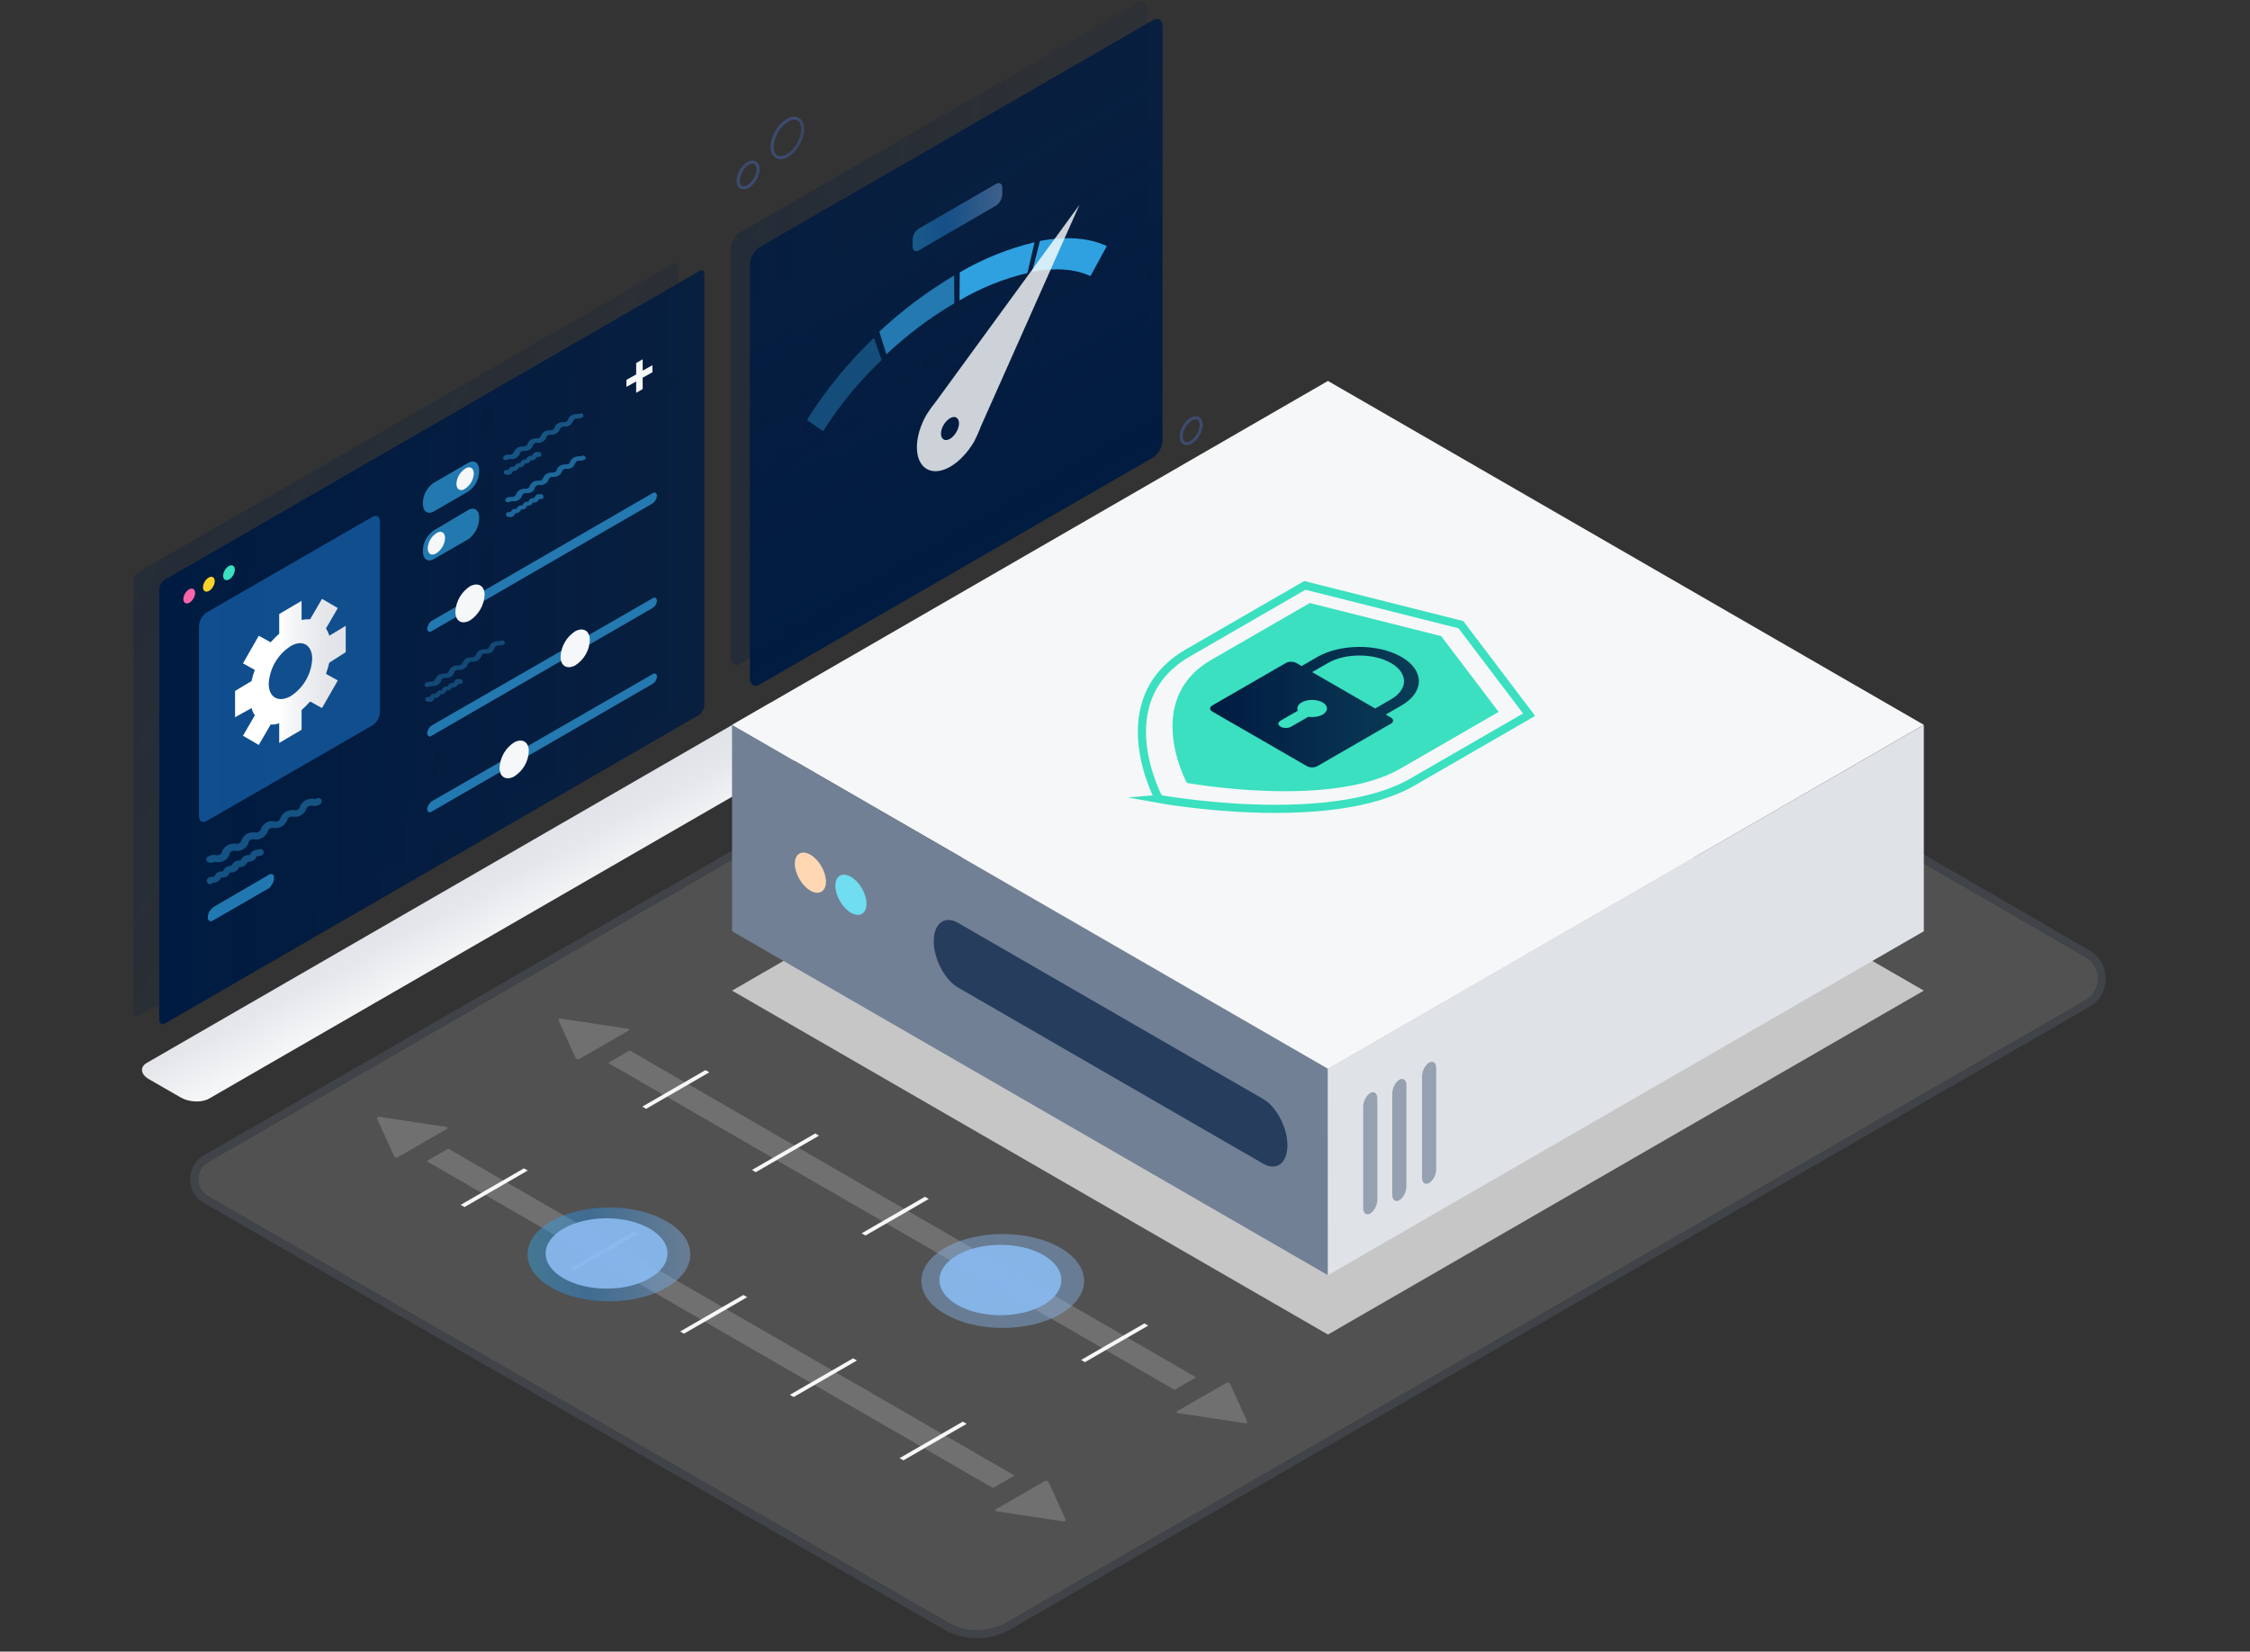
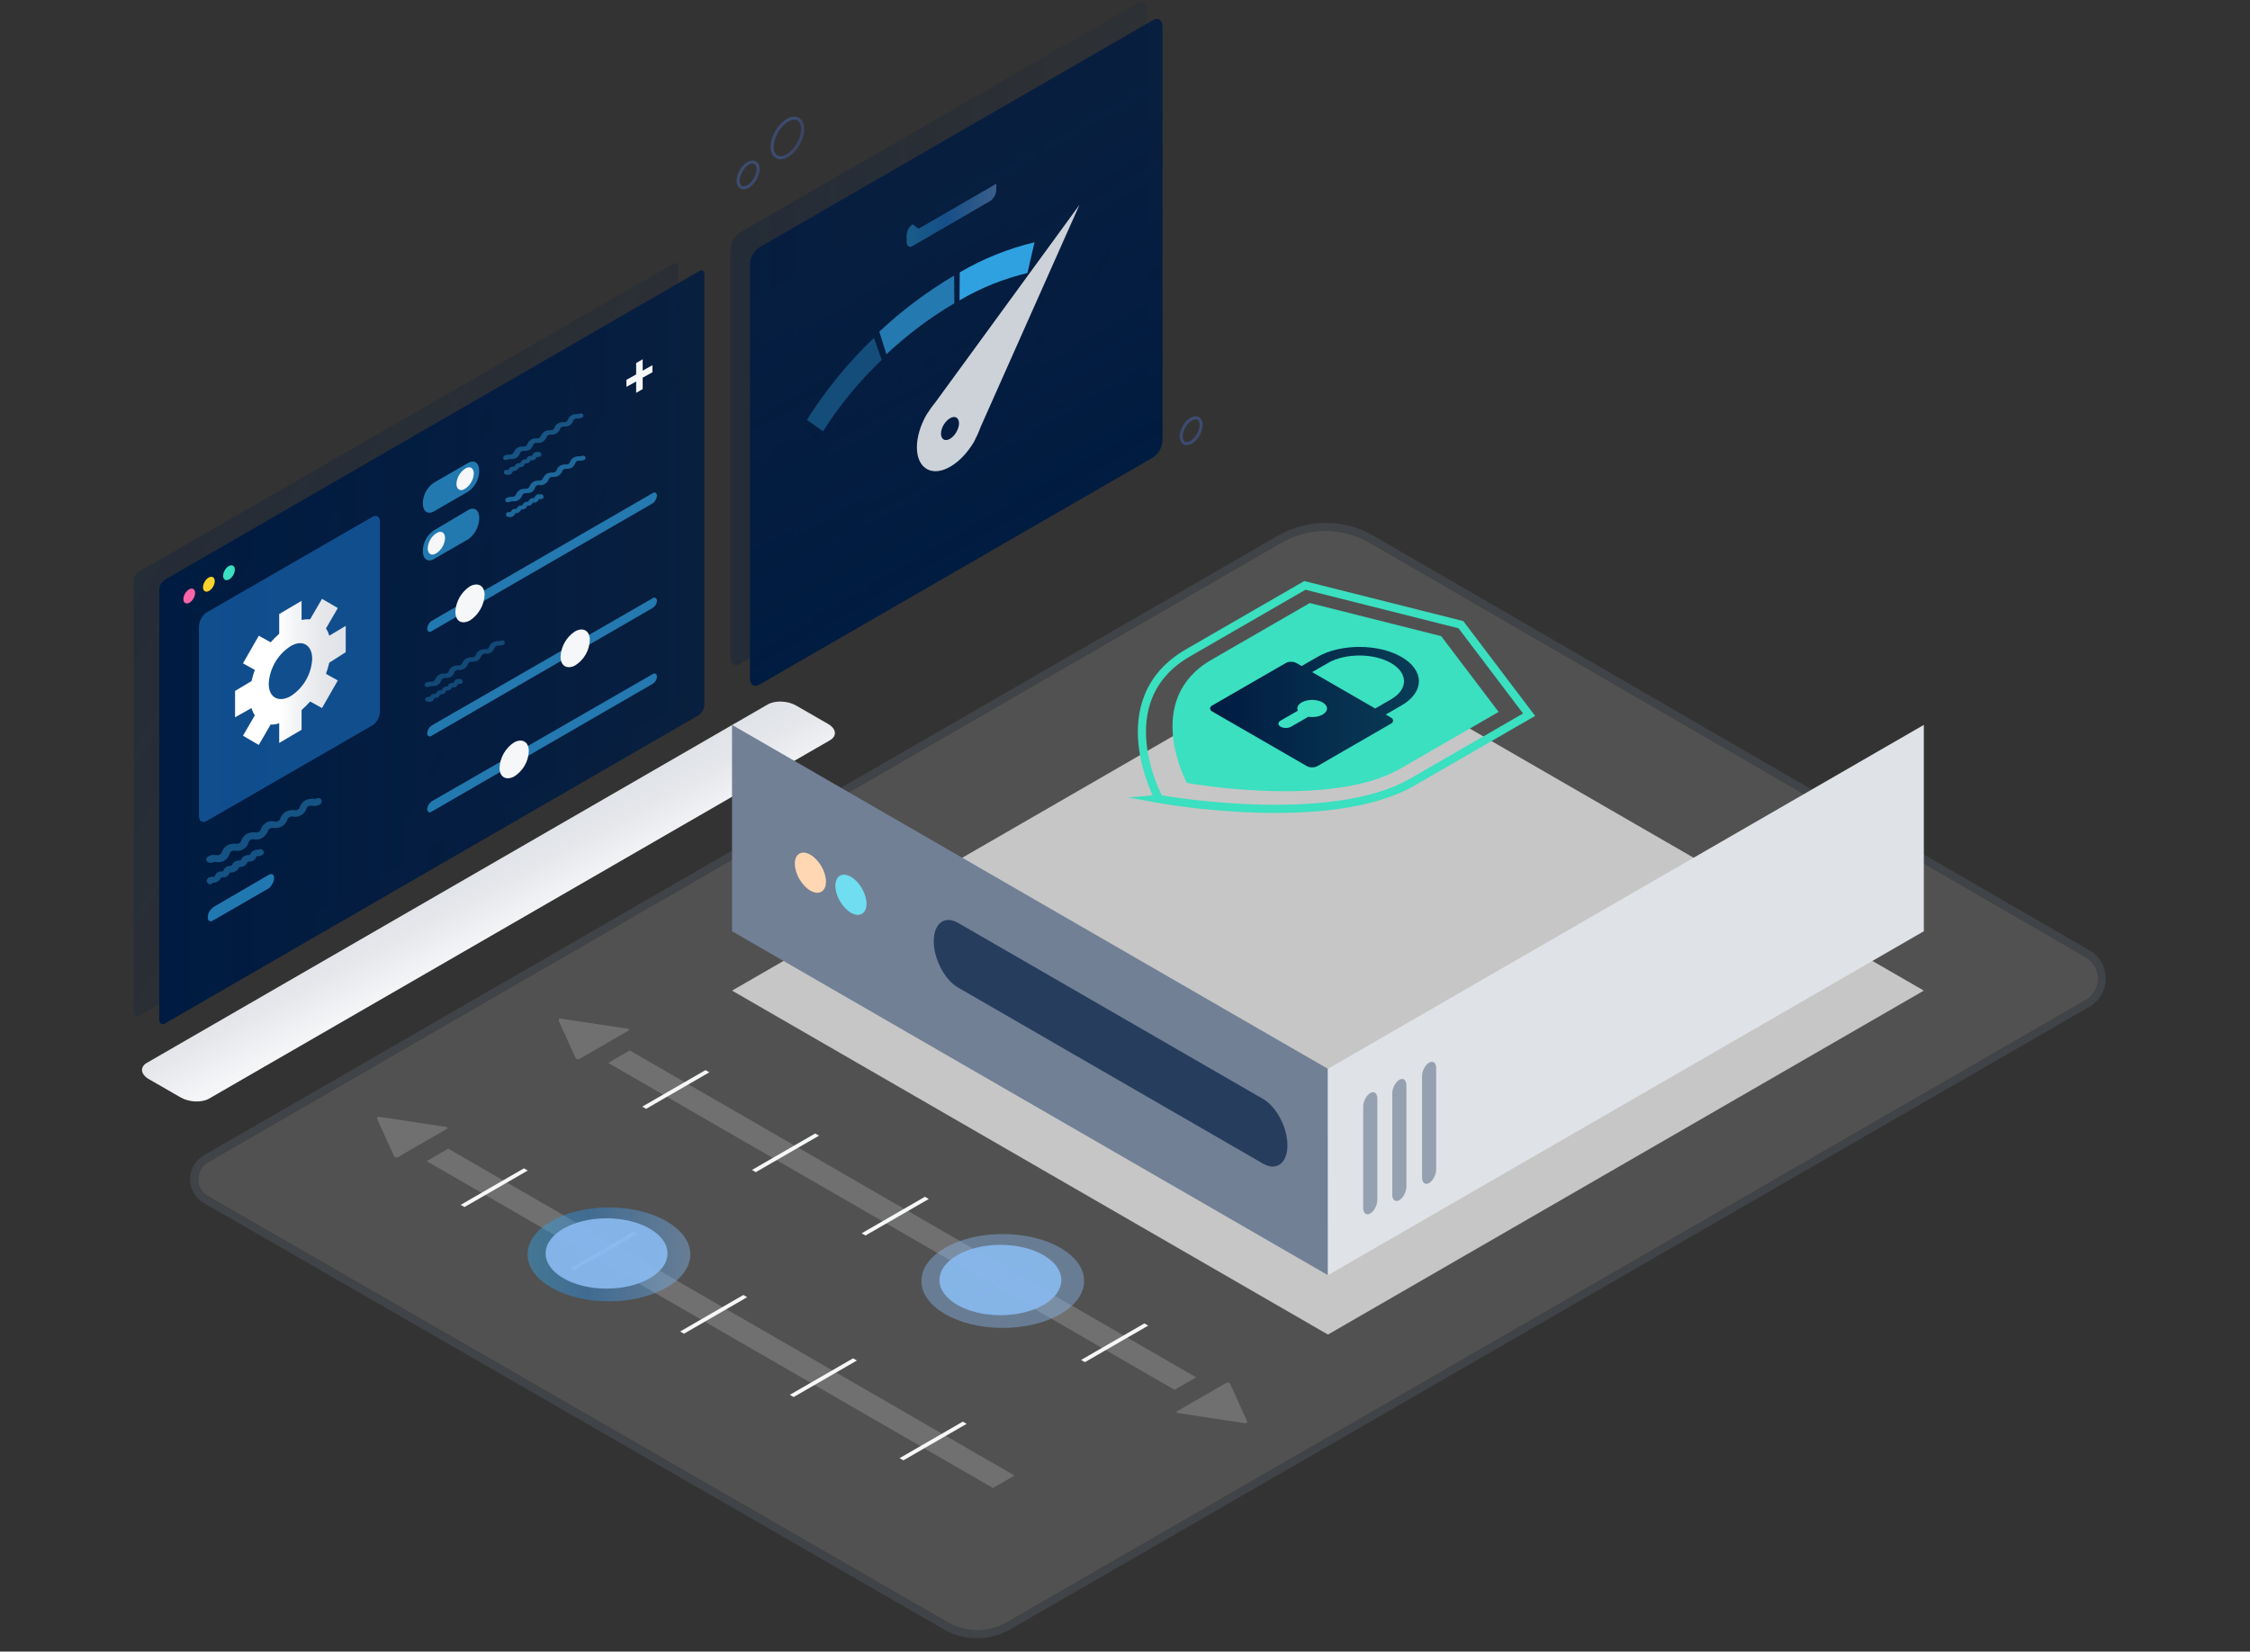
<svg xmlns="http://www.w3.org/2000/svg" xmlns:xlink="http://www.w3.org/1999/xlink" id="Layer_1" width="552" height="405.28" viewBox="0 0 552 405.28">
  <rect x="0" y="0" width="552" height="405.28" fill="#333333" stroke="none" />
  <defs>
    <style>.cls-1{fill:url(#linear-gradient-9);}.cls-1,.cls-2{opacity:.3;}.cls-1,.cls-2,.cls-3,.cls-4,.cls-5,.cls-6{isolation:isolate;}.cls-2{fill:url(#linear-gradient-2);}.cls-7{fill:url(#linear-gradient);}.cls-8,.cls-6{fill:#f6f7f8;}.cls-9{fill:#f965a8;}.cls-10{fill:#ffd7b3;}.cls-11{fill:#fed22c;}.cls-12{fill:#c6c6c6;}.cls-13{fill:#dfe2e7;}.cls-14{fill:#707070;}.cls-15{fill:#70ddf0;}.cls-16{fill:#718095;}.cls-17{fill:#95a0b0;}.cls-18{fill:#263d5d;}.cls-19,.cls-3,.cls-20,.cls-21,.cls-22{fill:#33abec;}.cls-23{fill:#3ae0c0;}.cls-24{fill:#493f98;}.cls-3{opacity:.75;}.cls-4{fill:#fff;}.cls-4,.cls-25{opacity:.8;}.cls-26{stroke:url(#linear-gradient-10);}.cls-26,.cls-27,.cls-28{stroke-miterlimit:10;stroke-width:.75px;}.cls-26,.cls-27,.cls-28,.cls-29{fill:none;}.cls-27{stroke:url(#linear-gradient-12);}.cls-28{stroke:url(#linear-gradient-11);}.cls-20{opacity:.34;}.cls-29{stroke:#3ae0c0;stroke-miterlimit:10;stroke-width:2px;}.cls-30{fill:url(#linear-gradient-3);}.cls-31{fill:url(#linear-gradient-4);}.cls-32{fill:url(#linear-gradient-14);}.cls-32,.cls-33,.cls-34{opacity:.43;}.cls-35{opacity:.2;}.cls-36,.cls-21,.cls-37{opacity:.65;}.cls-38{opacity:.6;}.cls-39{fill:url(#linear-gradient-15);}.cls-40{fill:url(#linear-gradient-13);}.cls-5{fill:#001b41;opacity:.1;}.cls-33{fill:url(#linear-gradient-7);}.cls-34{fill:url(#linear-gradient-5);}.cls-41{fill:url(#linear-gradient-8);}.cls-41,.cls-42,.cls-22{opacity:.93;}.cls-42{fill:url(#linear-gradient-6);}.cls-37{fill:#1a69b7;}</style>
    <linearGradient id="linear-gradient" x1="134.13" y1="-12850.82" x2="114.3" y2="-12813.8" gradientTransform="translate(.14 -12602.65) scale(1 -1)" gradientUnits="userSpaceOnUse">
      <stop offset=".08" stop-color="#fff" />
      <stop offset=".53" stop-color="#f4f5f7" />
      <stop offset=".79" stop-color="#e5e7eb" />
      <stop offset="1" stop-color="#dfe2e7" />
    </linearGradient>
    <linearGradient id="linear-gradient-2" x1="4685.12" y1="-387.69" x2="4866.79" y2="-259.41" gradientTransform="translate(-4217.12 3010.89) rotate(-29.89) skewX(-48.92)" gradientUnits="userSpaceOnUse">
      <stop offset="0" stop-color="#001b41" />
      <stop offset=".78" stop-color="#001b41" stop-opacity=".4" />
    </linearGradient>
    <linearGradient id="linear-gradient-3" x1="39.06" y1="158.83" x2="172.81" y2="158.83" gradientUnits="userSpaceOnUse">
      <stop offset="0" stop-color="#001b41" />
      <stop offset="1" stop-color="#001b41" stop-opacity=".83" />
    </linearGradient>
    <linearGradient id="linear-gradient-4" x1="69.16" y1="-266.15" x2="96.35" y2="-266.15" gradientTransform="translate(-11.46 431.04)" gradientUnits="userSpaceOnUse">
      <stop offset=".4" stop-color="#fff" />
      <stop offset=".53" stop-color="#f4f5f7" />
      <stop offset=".79" stop-color="#e5e7eb" />
      <stop offset="1" stop-color="#dfe2e7" />
    </linearGradient>
    <linearGradient id="linear-gradient-5" x1="-8787.76" y1="-8753" x2="-8763.32" y2="-8753" gradientTransform="translate(13144.46 -3940.38) rotate(-51.79) scale(1.17 .86) skewX(6.05)" gradientUnits="userSpaceOnUse">
      <stop offset="0" stop-color="#33abec" />
      <stop offset=".37" stop-color="#2b90e8" />
      <stop offset="1" stop-color="#87b8ee" />
    </linearGradient>
    <linearGradient id="linear-gradient-6" x1="-8788.06" y1="-8753.7" x2="-8769.76" y2="-8753.7" xlink:href="#linear-gradient-5" />
    <linearGradient id="linear-gradient-7" x1="129.43" y1="307.82" x2="169.34" y2="307.82" gradientTransform="matrix(1, 0, 0, 1, 0, 0)" xlink:href="#linear-gradient-5" />
    <linearGradient id="linear-gradient-8" x1="-8822.41" y1="-8846.97" x2="-8804.11" y2="-8846.97" xlink:href="#linear-gradient-5" />
    <linearGradient id="linear-gradient-9" x1="179.21" y1="81.79" x2="281.48" y2="81.79" gradientTransform="matrix(1, 0, 0, 1, 0, 0)" xlink:href="#linear-gradient-2" />
    <linearGradient id="linear-gradient-10" x1="554.82" y1="-12989.64" x2="549.42" y2="-12986.52" gradientTransform="translate(12691.23 -7766.32) rotate(29.89) scale(1 -1) skewX(29.94)" gradientUnits="userSpaceOnUse">
      <stop offset="0" stop-color="#4a6dc9" stop-opacity=".2" />
      <stop offset="1" stop-color="#4a6dc9" stop-opacity=".4" />
    </linearGradient>
    <linearGradient id="linear-gradient-11" x1="567.19" y1="-12987.37" x2="559.27" y2="-12982.79" gradientTransform="translate(12688.21 -7779.2) rotate(29.89) scale(1 -1) skewX(29.94)" xlink:href="#linear-gradient-10" />
    <linearGradient id="linear-gradient-12" x1="680.22" y1="-13098.62" x2="674.82" y2="-13095.5" gradientTransform="translate(12799.95 -7829.08) rotate(29.89) scale(1 -1) skewX(29.94)" xlink:href="#linear-gradient-10" />
    <linearGradient id="linear-gradient-13" x1="4605.13" y1="-13201.66" x2="4605.13" y2="-13108.73" gradientTransform="translate(2806 -16555.23) rotate(-29.89) scale(1 -1) skewX(48.92)" xlink:href="#linear-gradient-3" />
    <linearGradient id="linear-gradient-14" x1="223.89" y1="53.28" x2="245.89" y2="53.28" gradientTransform="matrix(1, 0, 0, 1, 0, 0)" xlink:href="#linear-gradient-5" />
    <linearGradient id="linear-gradient-15" x1="296.88" y1="173.52" x2="348.1" y2="173.52" xlink:href="#linear-gradient-3" />
  </defs>
  <path class="cls-7" d="m203.64,181.64l-152.36,87.96c-1.79,1.03-4.9.9-6.95-.29l-7.79-4.49c-2.06-1.18-2.28-2.99-.5-4.01l152.34-87.96c1.79-1.03,4.9-.9,6.95.29l7.79,4.49c2.07,1.18,2.29,2.99.51,4.01h0Z" />
  <g>
    <path class="cls-2" d="m165.36,173.44L34.14,249.24c-.66.4-1.2,0-1.33-.93v-106.25c0-.27.13-.4.27-.66.1-.2.23-.38.4-.53.13-.13.27-.4.53-.53l131.22-75.67c.66-.4,1.2,0,1.2.93v105.45c.02.23-.03.46-.13.66,0,.27-.13.4-.27.66-.1.2-.23.38-.4.53,0,.21-.1.4-.27.53Z" />
    <path class="cls-30" d="m171.61,175.39L40.39,251.19c-.66.4-1.2,0-1.33-.93v-105.59c-.02-.23.03-.46.13-.66,0-.27.13-.4.27-.66.1-.2.23-.38.4-.53.13-.13.27-.4.53-.53l131.22-75.8c.66-.4,1.2,0,1.2.93v105.59c.02.23-.03.46-.13.66,0,.27-.13.4-.27.66-.1.2-.23.38-.4.53,0,.27-.27.4-.4.53Z" />
    <ellipse class="cls-9" cx="46.43" cy="146.26" rx="1.99" ry="1.2" transform="translate(-103.45 113.34) rotate(-60)" />
    <ellipse class="cls-11" cx="51.24" cy="143.36" rx="1.99" ry="1.2" transform="translate(-98.53 116.06) rotate(-60)" />
    <ellipse class="cls-23" cx="56.17" cy="140.54" rx="1.99" ry="1.2" transform="translate(-93.62 118.92) rotate(-60)" />
    <g class="cls-36">
      <g class="cls-25">
        <path class="cls-3" d="m51.39,211.69c-.43-.03-.77-.37-.8-.8,0-.28.15-.54.4-.66.59-.39,1.3-.54,1.99-.4.32.09.65.04.93-.13.28-.12.48-.37.53-.66.25-.67.72-1.23,1.33-1.6.61-.33,1.3-.47,1.99-.4.32.09.65.04.93-.13.28-.12.48-.37.53-.66.25-.67.72-1.23,1.33-1.6.61-.33,1.3-.47,1.99-.4.32.09.65.04.93-.13.28-.12.48-.37.53-.66.25-.67.72-1.23,1.33-1.6.6-.36,1.32-.45,1.99-.27.32.09.65.04.93-.13.28-.12.48-.37.53-.66.25-.67.72-1.23,1.33-1.6.61-.33,1.3-.47,1.99-.4.32.09.65.04.93-.13.28-.12.48-.37.53-.66.25-.67.72-1.23,1.33-1.6.61-.33,1.3-.47,1.99-.4.32.09.65.04.93-.13.4-.16.87,0,1.06.4.12.38.02.79-.27,1.06-.59.39-1.3.54-1.99.4-.32-.09-.65-.04-.93.13-.28.12-.48.37-.53.66-.21.62-.63,1.14-1.2,1.46-.59.39-1.3.54-1.99.4-.32-.09-.65-.04-.93.13-.28.12-.48.37-.53.66-.25.67-.72,1.23-1.33,1.6-.61.33-1.3.47-1.99.4-.32-.09-.65-.04-.93.13-.28.12-.48.37-.53.66-.25.67-.72,1.23-1.33,1.6-.59.39-1.3.54-1.99.4-.32-.09-.65-.04-.93.13-.32.14-.52.45-.53.8-.21.62-.63,1.14-1.2,1.46-.59.39-1.3.54-1.99.4-.32-.09-.65-.04-.93.13-.32.14-.52.45-.53.8-.48,1.31-1.82,2.09-3.19,1.86-.32-.09-.65-.04-.93.13h-.8Z" />
      </g>
      <g class="cls-25">
        <path class="cls-3" d="m51.66,217.01c-.32,0-.62-.14-.8-.4-.26-.4-.14-.94.26-1.19,0,0,0,0,0,0h0c.36-.21.78-.31,1.2-.27h.27c.14-.43.42-.81.8-1.06.36-.21.78-.31,1.2-.27h.13c.14-.43.42-.81.8-1.06.36-.21.78-.31,1.2-.27l.13-.13c.15-.39.43-.72.8-.93.36-.21.78-.31,1.2-.27l.27-.13c.15-.39.43-.72.8-.93.36-.21.78-.31,1.2-.27l.27-.13c.11-.42.4-.76.8-.93.36-.21.78-.31,1.2-.27.4-.26.94-.14,1.19.26,0,0,0,0,0,0,.24.3.19.73-.11.97-.05.04-.1.07-.15.09h0c-.36.21-.78.31-1.2.27h-.13c-.14.43-.42.81-.8,1.06-.36.21-.78.31-1.2.27l-.27.13c-.15.39-.43.72-.8.93-.36.21-.78.31-1.2.27l-.13.13c-.11.42-.4.76-.8.93-.36.21-.78.31-1.2.27l-.27.13c-.28.83-1.15,1.29-1.99,1.06l-.13.13c-.15.39-.43.72-.8.93-.36.21-.78.31-1.2.27-.27.27-.4.4-.53.4Z" />
      </g>
    </g>
    <g class="cls-36">
      <g class="cls-25">
        <path class="cls-3" d="m123.95,112.89c-.29-.02-.51-.25-.53-.53.03-.2.13-.39.27-.53.41-.21.87-.31,1.33-.27.23.02.46-.03.66-.13.16-.15.3-.33.4-.53.19-.44.52-.81.93-1.06.41-.21.87-.31,1.33-.27.23.02.46-.03.66-.13.13-.13.4-.27.4-.53.19-.44.52-.81.93-1.06.41-.21.87-.31,1.33-.27.23.02.46-.03.66-.13.16-.15.3-.33.4-.53.19-.44.52-.81.93-1.06.41-.21.87-.31,1.33-.27.23.02.46-.03.66-.13.13-.13.4-.27.4-.53.15-.47.49-.85.93-1.06.41-.21.87-.31,1.33-.27.23.02.46-.03.66-.13.16-.15.3-.33.4-.53.15-.47.49-.85.93-1.06.41-.21.87-.31,1.33-.27.23.02.46-.03.66-.13.3-.12.64-.01.8.27.1.23.05.49-.13.66-.41.21-.87.31-1.33.27-.23-.02-.46.03-.66.13-.16.15-.3.33-.4.53-.14.43-.42.81-.8,1.06-.41.21-.87.31-1.33.27-.23-.02-.46.03-.66.13-.13.13-.4.27-.4.53-.19.44-.52.81-.93,1.06-.41.21-.87.31-1.33.27-.23-.02-.46.03-.66.13-.16.15-.3.33-.4.53-.15.47-.49.85-.93,1.06-.38.28-.87.37-1.33.27-.23-.02-.46.03-.66.13-.13.13-.4.27-.4.53-.14.43-.42.81-.8,1.06-.41.21-.87.31-1.33.27-.23-.02-.46.03-.66.13-.13.13-.4.27-.4.53-.34.93-1.29,1.48-2.26,1.33-.23-.02-.46.03-.66.13-.21.08-.44.12-.66.13Z" />
      </g>
      <g class="cls-25">
        <path class="cls-3" d="m124.22,116.48c-.21,0-.4-.1-.53-.27-.13-.27-.13-.66.13-.8h0c.25-.11.53-.15.8-.13h.13c.1-.27.29-.51.53-.66.25-.11.53-.15.8-.13h.13c.1-.27.29-.51.53-.66.23-.17.53-.22.8-.13l.13-.13c.1-.27.29-.51.53-.66.23-.17.53-.22.8-.13l.13-.13c.1-.27.29-.51.53-.66.25-.11.53-.15.8-.13l.13-.13c.1-.27.29-.51.53-.66.23-.17.53-.22.8-.13.3-.12.64-.01.8.27.16.26.1.6-.13.8h0c-.25.11-.53.15-.8.13h-.13c-.1.27-.29.51-.53.66-.23.17-.53.22-.8.13h-.13c-.1.27-.29.51-.53.66-.25.11-.53.15-.8.13l-.13.13c-.1.27-.29.51-.53.66-.25.11-.53.15-.8.13l-.13.13c-.23.52-.76.84-1.33.8l-.13.13c-.1.27-.29.51-.53.66-.23.17-.53.22-.8.13h-.27Z" />
      </g>
    </g>
    <g class="cls-36">
      <g class="cls-25">
        <path class="cls-19" d="m124.48,123.26c-.29-.02-.51-.25-.53-.53.03-.2.13-.39.27-.53.41-.21.87-.31,1.33-.27.23.02.46-.03.66-.13.16-.15.3-.33.4-.53.19-.44.52-.81.93-1.06.41-.21.87-.31,1.33-.27.23.02.46-.03.66-.13.13-.13.4-.27.4-.53.19-.44.52-.81.93-1.06.41-.21.87-.31,1.33-.27.23.02.46-.03.66-.13.16-.15.3-.33.4-.53.19-.44.52-.81.93-1.06.41-.21.87-.31,1.33-.27.23.02.46-.03.66-.13.13-.13.4-.27.4-.53.15-.47.49-.85.93-1.06.41-.21.87-.31,1.33-.27.23.02.46-.03.66-.13.16-.15.3-.33.4-.53.15-.47.49-.85.93-1.06.41-.21.87-.31,1.33-.27.23.02.46-.03.66-.13.3-.12.64-.01.8.27.1.23.05.49-.13.66-.41.21-.87.31-1.33.27-.23-.02-.46.03-.66.13-.16.15-.3.33-.4.53-.14.43-.42.81-.8,1.06-.41.21-.87.31-1.33.27-.23-.02-.46.03-.66.13-.13.13-.4.27-.4.53-.19.44-.52.81-.93,1.06-.41.21-.87.31-1.33.27-.23-.02-.46.03-.66.13-.16.15-.3.33-.4.53-.15.47-.49.85-.93,1.06-.38.28-.87.37-1.33.27-.23-.02-.46.03-.66.13-.13.13-.4.27-.4.53-.14.43-.42.81-.8,1.06-.41.21-.87.31-1.33.27-.23-.02-.46.03-.66.13-.13.13-.4.27-.4.53-.34.93-1.29,1.48-2.26,1.33-.23-.02-.46.03-.66.13-.21.09-.44.13-.66.13Z" />
      </g>
      <g class="cls-25">
        <path class="cls-19" d="m124.75,126.85c-.21,0-.4-.1-.53-.27-.13-.27-.13-.66.13-.8h0c.25-.11.53-.15.8-.13h.13c.1-.27.29-.51.53-.66.25-.11.53-.15.8-.13h.13c.1-.27.29-.51.53-.66.23-.17.53-.22.8-.13l.13-.13c.1-.27.29-.51.53-.66.23-.17.53-.22.8-.13l.13-.13c.1-.27.29-.51.53-.66.25-.11.53-.15.8-.13l.13-.13c.1-.27.29-.51.53-.66.23-.17.53-.22.8-.13.3-.12.64-.01.8.27.16.26.1.6-.13.8h0c-.25.11-.53.15-.8.13h-.13c-.1.27-.29.51-.53.66-.23.17-.53.22-.8.13h-.13c-.1.27-.29.51-.53.66-.25.11-.53.15-.8.13l-.13.13c-.1.27-.29.51-.53.66-.25.11-.53.15-.8.13l-.13.13c-.23.52-.76.84-1.33.8l-.13.13c-.1.27-.29.51-.53.66-.23.17-.53.22-.8.13h-.27Z" />
      </g>
    </g>
    <g class="cls-38">
      <g class="cls-25">
        <path class="cls-21" d="m104.67,168.61c-.29-.02-.51-.25-.53-.53.03-.2.13-.39.27-.53.41-.21.87-.31,1.33-.27.23.02.46-.03.66-.13.16-.15.3-.33.4-.53.19-.44.52-.81.93-1.06.41-.21.87-.31,1.33-.27.23.02.46-.03.66-.13.13-.13.4-.27.4-.53.19-.44.52-.81.93-1.06.41-.21.87-.31,1.33-.27.23.02.46-.03.66-.13.16-.15.3-.33.4-.53.19-.44.52-.81.93-1.06.41-.21.87-.31,1.33-.27.23.02.46-.03.66-.13.13-.13.4-.27.4-.53.15-.47.49-.85.93-1.06.41-.21.87-.31,1.33-.27.23.02.46-.03.66-.13.16-.15.3-.33.4-.53.15-.47.49-.85.93-1.06.41-.21.87-.31,1.33-.27.23.02.46-.03.66-.13.3-.12.64-.01.8.27.1.23.05.49-.13.66-.41.21-.87.31-1.33.27-.23-.02-.46.03-.66.13-.16.15-.3.33-.4.53-.14.43-.42.81-.8,1.06-.41.21-.87.31-1.33.27-.23-.02-.46.03-.66.13-.13.13-.4.27-.4.53-.19.44-.52.81-.93,1.06-.41.21-.87.31-1.33.27-.23-.02-.46.03-.66.13-.16.15-.3.33-.4.53-.15.47-.49.85-.93,1.06-.38.28-.87.37-1.33.27-.23-.02-.46.03-.66.13-.13.13-.4.27-.4.53-.14.43-.42.81-.8,1.06-.41.21-.87.31-1.33.27-.23-.02-.46.03-.66.13-.13.13-.4.27-.4.53-.34.93-1.29,1.48-2.26,1.33-.23-.02-.46.03-.66.13-.21.09-.44.13-.66.13Z" />
      </g>
      <g class="cls-25">
        <path class="cls-21" d="m104.94,172.2c-.21,0-.4-.1-.53-.27-.13-.27-.13-.66.13-.8h0c.25-.11.53-.15.8-.13h.13c.1-.27.29-.51.53-.66.25-.11.53-.15.8-.13h.13c.1-.27.29-.51.53-.66.23-.17.53-.22.8-.13l.13-.13c.1-.27.29-.51.53-.66.23-.17.53-.22.8-.13l.13-.13c.1-.27.29-.51.53-.66.25-.11.53-.15.8-.13l.13-.13c.1-.27.29-.51.53-.66.23-.17.53-.22.8-.13.3-.12.64-.01.8.27.16.26.1.6-.13.8h0c-.25.11-.53.15-.8.13h-.13c-.1.27-.29.51-.53.66-.23.17-.53.22-.8.13h-.13c-.1.27-.29.51-.53.66-.25.11-.53.15-.8.13l-.13.13c-.1.27-.29.51-.53.66-.25.11-.53.15-.8.13l-.13.13c-.23.52-.76.84-1.33.8l-.13.13c-.1.27-.29.51-.53.66-.23.17-.53.22-.8.13h-.27Z" />
      </g>
    </g>
    <path class="cls-21" d="m66.02,217.94l-13.83,7.98c-.66.4-1.33,0-1.2-.93h0c-.03-.23.01-.47.13-.66,0-.25.1-.48.27-.66.1-.2.23-.38.4-.53l.53-.53,13.7-7.98c.66-.4,1.33,0,1.2.93h0c.03.23-.01.47-.13.66,0,.27-.13.4-.27.66s-.27.4-.4.66l-.4.4Z" />
    <path class="cls-37" d="m91.44,177.96l-40.85,23.57c-.97.48-1.78,0-1.78-1.29v-46.5c.05-1.34.7-2.59,1.78-3.39l40.85-23.57c.97-.48,1.78,0,1.78,1.29v46.5c0,1.35-.67,2.61-1.78,3.39Z" />
    <path class="cls-31" d="m71.26,170.86c-2.91,1.61-5.33.32-5.33-3.07.2-3.74,2.18-7.17,5.33-9.2,2.91-1.78,5.33-.32,5.33,3.07-.17,3.75-2.16,7.19-5.33,9.2Zm13.56-10.82v-6.46l-4.04,2.42c-.17-.63-.44-1.23-.81-1.78l2.91-5.01-3.88-2.26-2.91,5.01c-.7-.02-1.41.03-2.1.16v-4.68l-5.49,3.23v4.84c-.74.66-1.44,1.36-2.1,2.1l-2.91-1.61-3.88,6.78,2.91,1.61c-.34.89-.61,1.81-.81,2.74l-4.04,2.42v6.46l4.04-2.26c.17.63.44,1.23.81,1.78l-2.91,5.01,3.88,2.26,2.91-5.01c.71.05,1.43-.06,2.1-.32v4.84l5.49-3.23v-4.84c.74-.66,1.44-1.36,2.1-2.1l2.91,1.61,3.88-6.78-2.91-1.61c.32-.9.59-1.82.81-2.74l4.04-2.58Z" />
    <path class="cls-21" d="m114.91,132.3l-8.51,4.92c-1.46.8-2.66,0-2.66-1.99h0c.01-2.02,1.01-3.9,2.66-5.05l8.51-5.05c1.46-.8,2.66,0,2.66,1.99h0c-.04,2.05-1.02,3.96-2.66,5.19Z" />
    <path class="cls-6" d="m109.19,132.04c0-1.33-.93-1.99-2.13-1.2-1.26.83-2.05,2.21-2.13,3.72,0,1.33.93,1.99,2.13,1.2,1.26-.83,2.05-2.21,2.13-3.72Z" />
    <path class="cls-21" d="m114.91,120.6l-8.51,4.92c-1.46.8-2.66,0-2.66-1.99h0c.01-2.02,1.01-3.9,2.66-5.05l8.51-4.92c1.46-.8,2.66,0,2.66,1.99h0c-.01,2.02-1.01,3.9-2.66,5.05Z" />
    <path class="cls-6" d="m116.24,116.21c0-1.33-.93-1.99-2.13-1.2-1.26.83-2.05,2.21-2.13,3.72,0,1.33.93,1.99,2.13,1.2,1.26-.83,2.05-2.21,2.13-3.72Z" />
    <path class="cls-21" d="m160.12,123.52l-54.26,31.38c-.53.4-1.06,0-1.06-.66.08-.74.46-1.42,1.06-1.86l54.26-31.38c.53-.4,1.06,0,1.06.66-.08.74-.46,1.42-1.06,1.86Z" />
    <path class="cls-6" d="m118.9,146c0-2.26-1.6-3.19-3.59-2.13-2.13,1.38-3.47,3.71-3.59,6.25,0,2.39,1.6,3.19,3.59,2.13,2.11-1.41,3.44-3.72,3.59-6.25Z" />
    <path class="cls-21" d="m160.12,149.19l-54.26,31.38c-.53.4-1.06,0-1.06-.66.08-.74.46-1.42,1.06-1.86l54.26-31.25c.53-.4,1.06,0,1.06.66-.05.72-.45,1.36-1.06,1.73Z" />
    <path class="cls-6" d="m144.7,157.04c0-2.26-1.6-3.19-3.59-2.13-2.13,1.38-3.47,3.71-3.59,6.25,0,2.26,1.6,3.19,3.59,2.13,2.16-1.36,3.51-3.7,3.59-6.25Z" />
    <path class="cls-6" d="m157.67,95.47l-1.6.93v-2.79l-2.39,1.33v-1.73l2.39-1.33v-2.79l1.6-.93v2.79l2.39-1.33v1.73s-2.39,1.33-2.39,1.33v2.79Z" />
    <path class="cls-21" d="m160.12,167.81l-54.26,31.38c-.53.4-1.06,0-1.06-.66.08-.74.46-1.42,1.06-1.86l54.26-31.25c.53-.4,1.06,0,1.06.66-.05.72-.45,1.36-1.06,1.73Z" />
    <path class="cls-6" d="m129.73,184.3c0-2.26-1.6-3.19-3.59-2.13-2.13,1.38-3.47,3.71-3.59,6.25,0,2.26,1.6,3.19,3.59,2.13,2.16-1.36,3.51-3.7,3.59-6.25Z" />
  </g>
  <g>
    <g class="cls-35">
      <path class="cls-16" d="m239.72,402.02c-2.88,0-5.71-.76-8.2-2.2l-181.49-104.59c-3.24-1.86-4.35-5.98-2.5-9.22,0,0,0,0,0-.01.6-1.03,1.46-1.89,2.49-2.49l263.52-152.07c7.24-4.17,16.14-4.17,23.38,0l175.71,101.77c3.82,2.21,5.13,7.11,2.91,10.93-.7,1.21-1.7,2.21-2.91,2.91l-264.71,152.76c-2.5,1.44-5.33,2.2-8.21,2.2Zm85.52-271.78c-3.78,0-7.49.98-10.77,2.86L51.05,285.2c-.75.42-1.36,1.04-1.78,1.78-1.32,2.3-.53,5.23,1.77,6.55h0s181.49,104.59,181.49,104.59c4.48,2.59,10,2.59,14.47,0l264.68-152.7c2.91-1.67,3.91-5.39,2.24-8.29-.54-.93-1.31-1.71-2.24-2.24l-175.71-101.74c-3.26-1.89-6.95-2.89-10.72-2.91Z" />
      <ellipse class="cls-16" cx="159.85" cy="224.35" rx="4.49" ry="2.58" />
      <path class="cls-12" d="m325.25,130.24c-3.78,0-7.49.98-10.77,2.86L51.05,285.2c-.75.42-1.36,1.04-1.78,1.78-1.32,2.3-.53,5.23,1.77,6.55h0s181.49,104.59,181.49,104.59c4.48,2.59,10,2.59,14.47,0l264.68-152.7c2.91-1.67,3.91-5.39,2.24-8.29-.54-.93-1.31-1.71-2.24-2.24l-175.71-101.74c-3.26-1.89-6.95-2.89-10.72-2.91Z" />
    </g>
    <g>
      <g>
        <polygon class="cls-14" points="288.15 341.05 149.2 260.83 154.5 257.77 293.45 337.99 288.15 341.05" />
        <polygon class="cls-8" points="158.51 272.1 157.57 271.56 173.08 262.6 174.02 263.14 158.51 272.1" />
        <polygon class="cls-8" points="185.42 287.64 184.48 287.1 200 278.14 200.94 278.68 185.42 287.64" />
        <polygon class="cls-8" points="212.34 303.18 211.4 302.64 226.91 293.68 227.86 294.22 212.34 303.18" />
        <polygon class="cls-24" points="239.26 318.72 238.32 318.18 253.83 309.22 254.77 309.76 239.26 318.72" />
        <polygon class="cls-8" points="266.17 334.26 265.23 333.72 280.75 324.76 281.69 325.3 266.17 334.26" />
        <ellipse class="cls-34" cx="246.01" cy="314.34" rx="19.96" ry="11.52" />
        <ellipse class="cls-42" cx="245.43" cy="314.11" rx="14.95" ry="8.63" />
      </g>
      <path class="cls-14" d="m148.84,256l-1.39.8-5.27,3.04c-.38.22-.84.07-1.02-.33l-1.69-3.74-.66-1.46-1.69-3.74c-.18-.4.03-.68.46-.61l7.42,1.12,1.58.24,7.42,1.12c.44.07.48.3.1.52l-5.27,3.04Z" />
      <path class="cls-14" d="m294.17,343.2l1.39-.8,5.27-3.04c.38-.22.84-.07,1.02.33l1.69,3.74.66,1.46,1.69,3.74c.18.4-.03.68-.46.61l-7.42-1.12-1.58-.24-7.42-1.12c-.44-.07-.48-.3-.1-.52l5.27-3.04Z" />
    </g>
    <g>
      <g>
        <polygon class="cls-14" points="243.61 365.14 104.66 284.93 109.96 281.87 248.9 362.09 243.61 365.14" />
        <polygon class="cls-8" points="113.96 296.2 113.02 295.66 128.54 286.7 129.48 287.24 113.96 296.2" />
        <polygon class="cls-8" points="140.88 311.74 139.94 311.2 155.45 302.24 156.39 302.78 140.88 311.74" />
        <polygon class="cls-8" points="167.8 327.28 166.86 326.74 182.37 317.78 183.31 318.32 167.8 327.28" />
        <polygon class="cls-8" points="194.71 342.82 193.77 342.28 209.29 333.32 210.23 333.86 194.71 342.82" />
        <polygon class="cls-8" points="221.63 358.36 220.69 357.82 236.21 348.86 237.15 349.4 221.63 358.36" />
        <ellipse class="cls-33" cx="149.39" cy="307.82" rx="19.96" ry="11.52" />
        <ellipse class="cls-41" cx="148.81" cy="307.59" rx="14.95" ry="8.63" />
      </g>
      <path class="cls-14" d="m104.3,280.1l-1.39.8-5.27,3.04c-.38.22-.84.07-1.02-.33l-1.69-3.74-.66-1.46-1.69-3.74c-.18-.4.03-.68.46-.61l7.42,1.12,1.58.24,7.42,1.12c.44.07.48.3.1.52l-5.27,3.04Z" />
-       <path class="cls-14" d="m249.63,367.3l1.39-.8,5.27-3.04c.38-.22.84-.07,1.02.33l1.69,3.74.66,1.46,1.69,3.74c.18.4-.03.68-.46.61l-7.42-1.12-1.58-.24-7.42-1.12c-.44-.07-.48-.3-.1-.52l5.27-3.04Z" />
    </g>
  </g>
  <g>
    <polygon class="cls-12" points="325.79 327.49 179.6 243.09 325.79 158.69 471.98 243.09 325.79 327.49" />
-     <polygon class="cls-8" points="325.79 262.28 179.6 177.88 325.79 93.48 471.98 177.87 325.79 262.28" />
    <polygon class="cls-16" points="325.79 312.92 179.6 228.52 179.59 177.88 325.78 262.28 325.79 312.92" />
    <polygon class="cls-13" points="325.79 312.92 471.98 228.52 471.98 177.88 325.78 262.28 325.79 312.92" />
    <path class="cls-18" d="m309.9,285.56l-74.87-43.23c-3.27-1.89-5.95-7-5.95-11.37h0c0-4.36,2.68-6.39,5.95-4.5l74.87,43.23c3.27,1.89,5.95,7,5.95,11.37h0c0,4.36-2.68,6.39-5.95,4.5Z" />
    <path class="cls-17" d="m336.17,297.77h0c-.95.55-1.73-.04-1.73-1.31v-24.92c0-1.27.78-2.76,1.73-3.31h0c.95-.55,1.73.04,1.73,1.31v24.92c0,1.27-.78,2.76-1.73,3.31Z" />
    <path class="cls-17" d="m343.3,294.51h0c-.95.55-1.73-.04-1.73-1.31v-24.92c0-1.27.78-2.76,1.73-3.31h0c.95-.55,1.73.04,1.73,1.31v24.92c0,1.27-.78,2.76-1.73,3.31Z" />
    <path class="cls-17" d="m350.61,290.3h0c-.95.55-1.73-.04-1.73-1.31v-24.92c0-1.27.78-2.76,1.73-3.31h0c.95-.55,1.73.04,1.73,1.31v24.92c0,1.27-.78,2.76-1.73,3.31Z" />
    <ellipse class="cls-10" cx="198.82" cy="214.15" rx="3.12" ry="5.4" transform="translate(-80.44 128.1) rotate(-30)" />
    <ellipse class="cls-15" cx="208.77" cy="219.57" rx="3.12" ry="5.4" transform="translate(-81.82 133.8) rotate(-30)" />
  </g>
  <g>
    <path class="cls-1" d="m279.23,106.5l-97.75,56.43c-1.25.72-2.27-.05-2.27-1.7V61.42c.03-1.72.87-3.33,2.27-4.34L279.22.65c1.25-.72,2.27.05,2.27,1.7v99.81c-.02,1.72-.86,3.33-2.26,4.34Z" />
    <ellipse class="cls-26" cx="183.54" cy="42.93" rx="3.47" ry="2" transform="translate(54.59 180.41) rotate(-60)" />
    <ellipse class="cls-28" cx="193.18" cy="33.86" rx="5.31" ry="3.06" transform="translate(67.27 184.22) rotate(-60)" />
    <ellipse class="cls-27" cx="292.24" cy="105.7" rx="3.47" ry="2" transform="translate(54.58 305.93) rotate(-60)" />
    <path class="cls-40" d="m282.96,112.21l-96.73,55.83c-1.24.72-2.25-.05-2.25-1.7v-101.31c.03-1.71.86-3.3,2.25-4.3L282.96,4.89c1.24-.71,2.25.05,2.25,1.7v101.31c-.02,1.71-.86,3.31-2.25,4.31Z" />
    <g>
      <path class="cls-20" d="m201.93,105.82l-3.97-2.78c4.63-7.36,10.15-14.12,16.44-20.12l1.92,5.41c-5.5,5.21-10.34,11.09-14.39,17.49Z" />
      <path class="cls-21" d="m217.46,86.93l-1.74-5.54c5.6-5.25,11.76-9.87,18.36-13.78l.05,6.81c-5.99,3.55-11.58,7.74-16.66,12.51Z" />
      <path class="cls-22" d="m252.05,67c-5.85,1.4-11.47,3.66-16.65,6.71l.06-6.88c5.72-3.35,11.9-5.83,18.35-7.38l-1.75,7.55Z" />
-       <path class="cls-22" d="m267.52,67.75c-3.7-1.75-8.62-2.13-14.31-1.05l1.92-7.57c6.44-1.22,12.11-.78,16.41,1.26l-4.02,7.36Z" />
      <polygon class="cls-5" points="201.58 106.35 200.62 107.93 196.62 105.2 197.59 103.62 201.58 106.35" />
      <polygon class="cls-5" points="268.03 67.99 268.99 68.45 272.99 61.11 272.02 60.65 268.03 67.99" />
-       <path class="cls-32" d="m225.36,56.12l19.06-11.03c.8-.46,1.47,0,1.47,1.1v1.43c-.02,1.11-.56,2.14-1.47,2.79l-19.06,11.06c-.8.47-1.47,0-1.47-1.1v-1.46c.02-1.11.56-2.14,1.47-2.79Z" />
+       <path class="cls-32" d="m225.36,56.12l19.06-11.03v1.43c-.02,1.11-.56,2.14-1.47,2.79l-19.06,11.06c-.8.47-1.47,0-1.47-1.1v-1.46c.02-1.11.56-2.14,1.47-2.79Z" />
      <path class="cls-4" d="m229.74,98.38c-.86,1.05-1.65,2.15-2.38,3.29-3.22,5.54-3.22,11.55,0,13.41s8.32-1.13,11.6-6.67c.63-1.21,1.19-2.46,1.66-3.73l24.2-54.4-35.08,48.09Zm4.88,7.66c-.86,1.49-2.26,2.3-3.12,1.8s-.86-2.12,0-3.57c.86-1.45,2.27-2.3,3.13-1.8s.87,2.07-.01,3.57Z" />
    </g>
  </g>
  <path class="cls-29" d="m284.34,196.06s-13.15-24.15,7.14-35.87l28.65-16.54,38.28,9.64,16.73,22.09-28.65,16.54c-20.36,11.76-62.16,4.14-62.16,4.14Z" />
  <path class="cls-23" d="m291.18,192.12s-11.07-20.34,6.02-30.21l24.13-13.93,32.24,8.12,14.09,18.6-24.13,13.93c-17.15,9.9-52.35,3.49-52.35,3.49Z" />
  <path class="cls-39" d="m297.41,174.6l23.21,13.4c.71.41,1.87.41,2.58,0l18.05-10.42c.71-.41.71-1.08,0-1.49l-1.29-.74,3.87-2.23c5.69-3.28,5.69-8.63,0-11.91-5.69-3.28-14.94-3.28-20.63,0l-3.87,2.23-1.29-.74c-.71-.41-1.87-.41-2.58,0l-18.05,10.42c-.71.41-.71,1.08,0,1.49Zm39.97-.74l-15.47-8.93,3.87-2.23c4.27-2.46,11.21-2.46,15.47,0,4.27,2.46,4.27,6.47,0,8.93l-3.87,2.23Zm-23.21,2.98l4.23-2.44c-.32-.7-.02-1.48.93-2.03,1.42-.82,3.73-.82,5.16,0,1.42.82,1.42,2.16,0,2.98-.95.55-2.3.72-3.51.54l-4.23,2.44c-.71.41-1.87.41-2.58,0-.71-.41-.71-1.08,0-1.49Z" />
</svg>